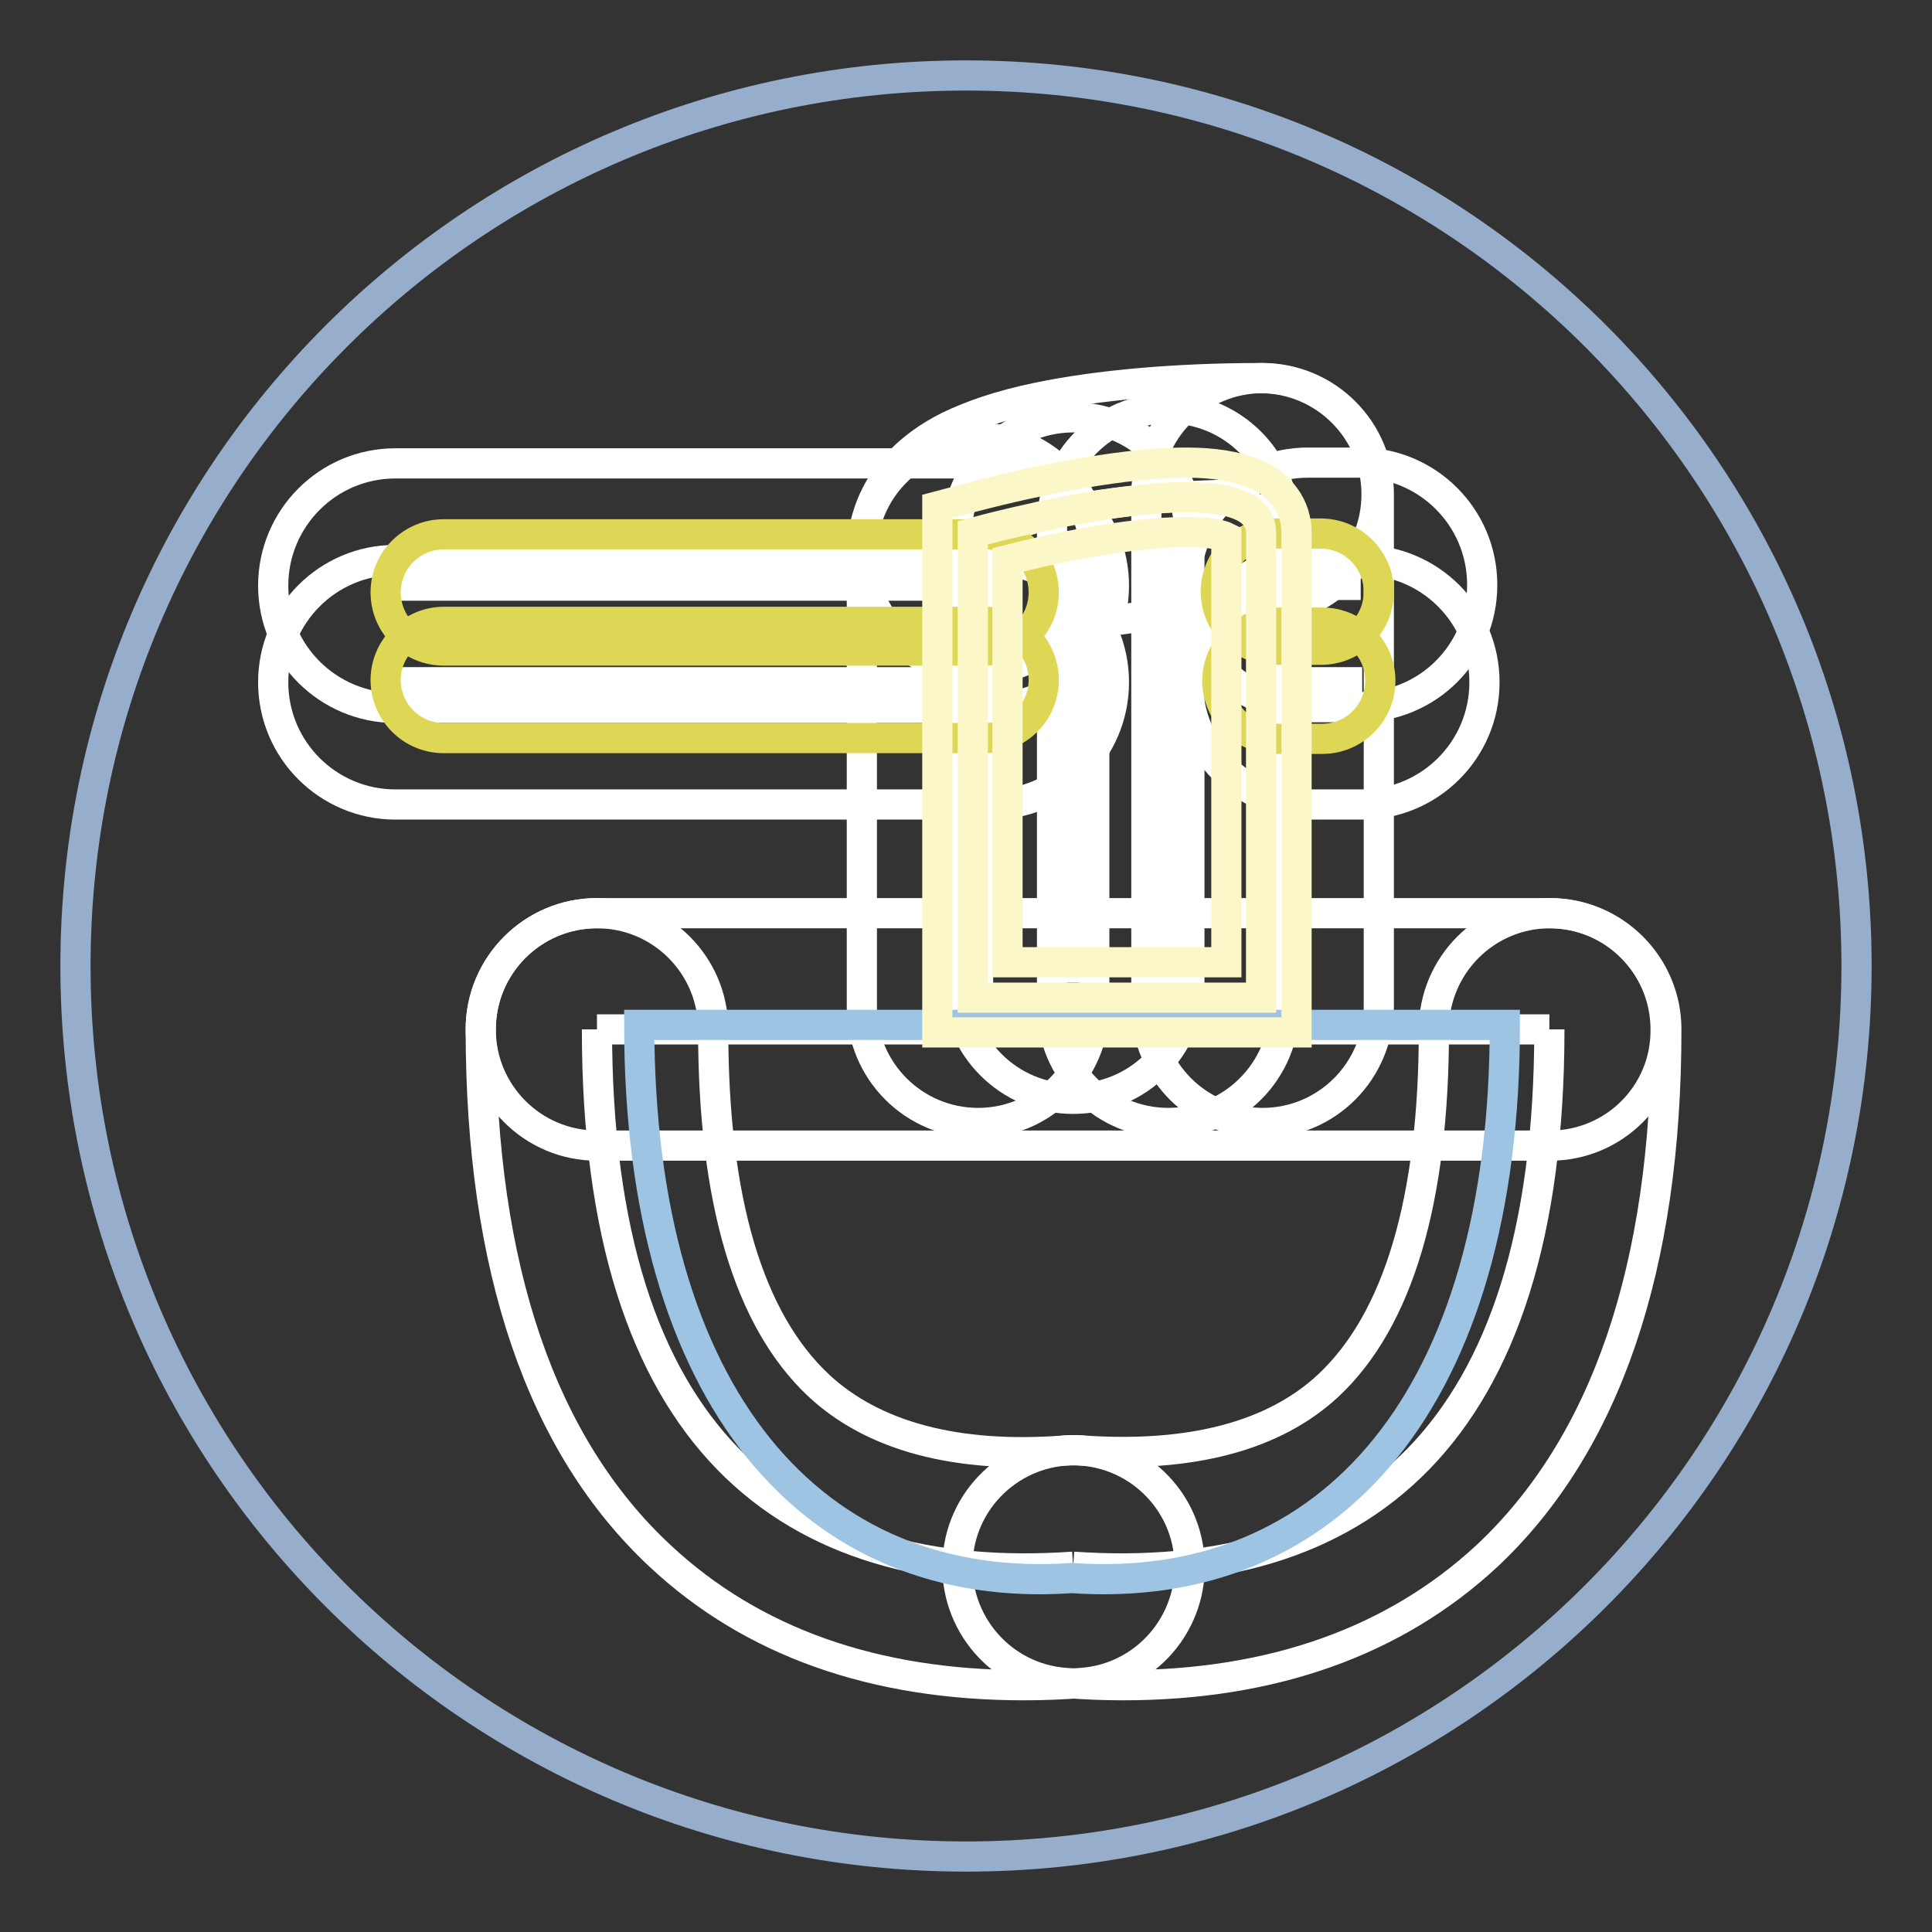
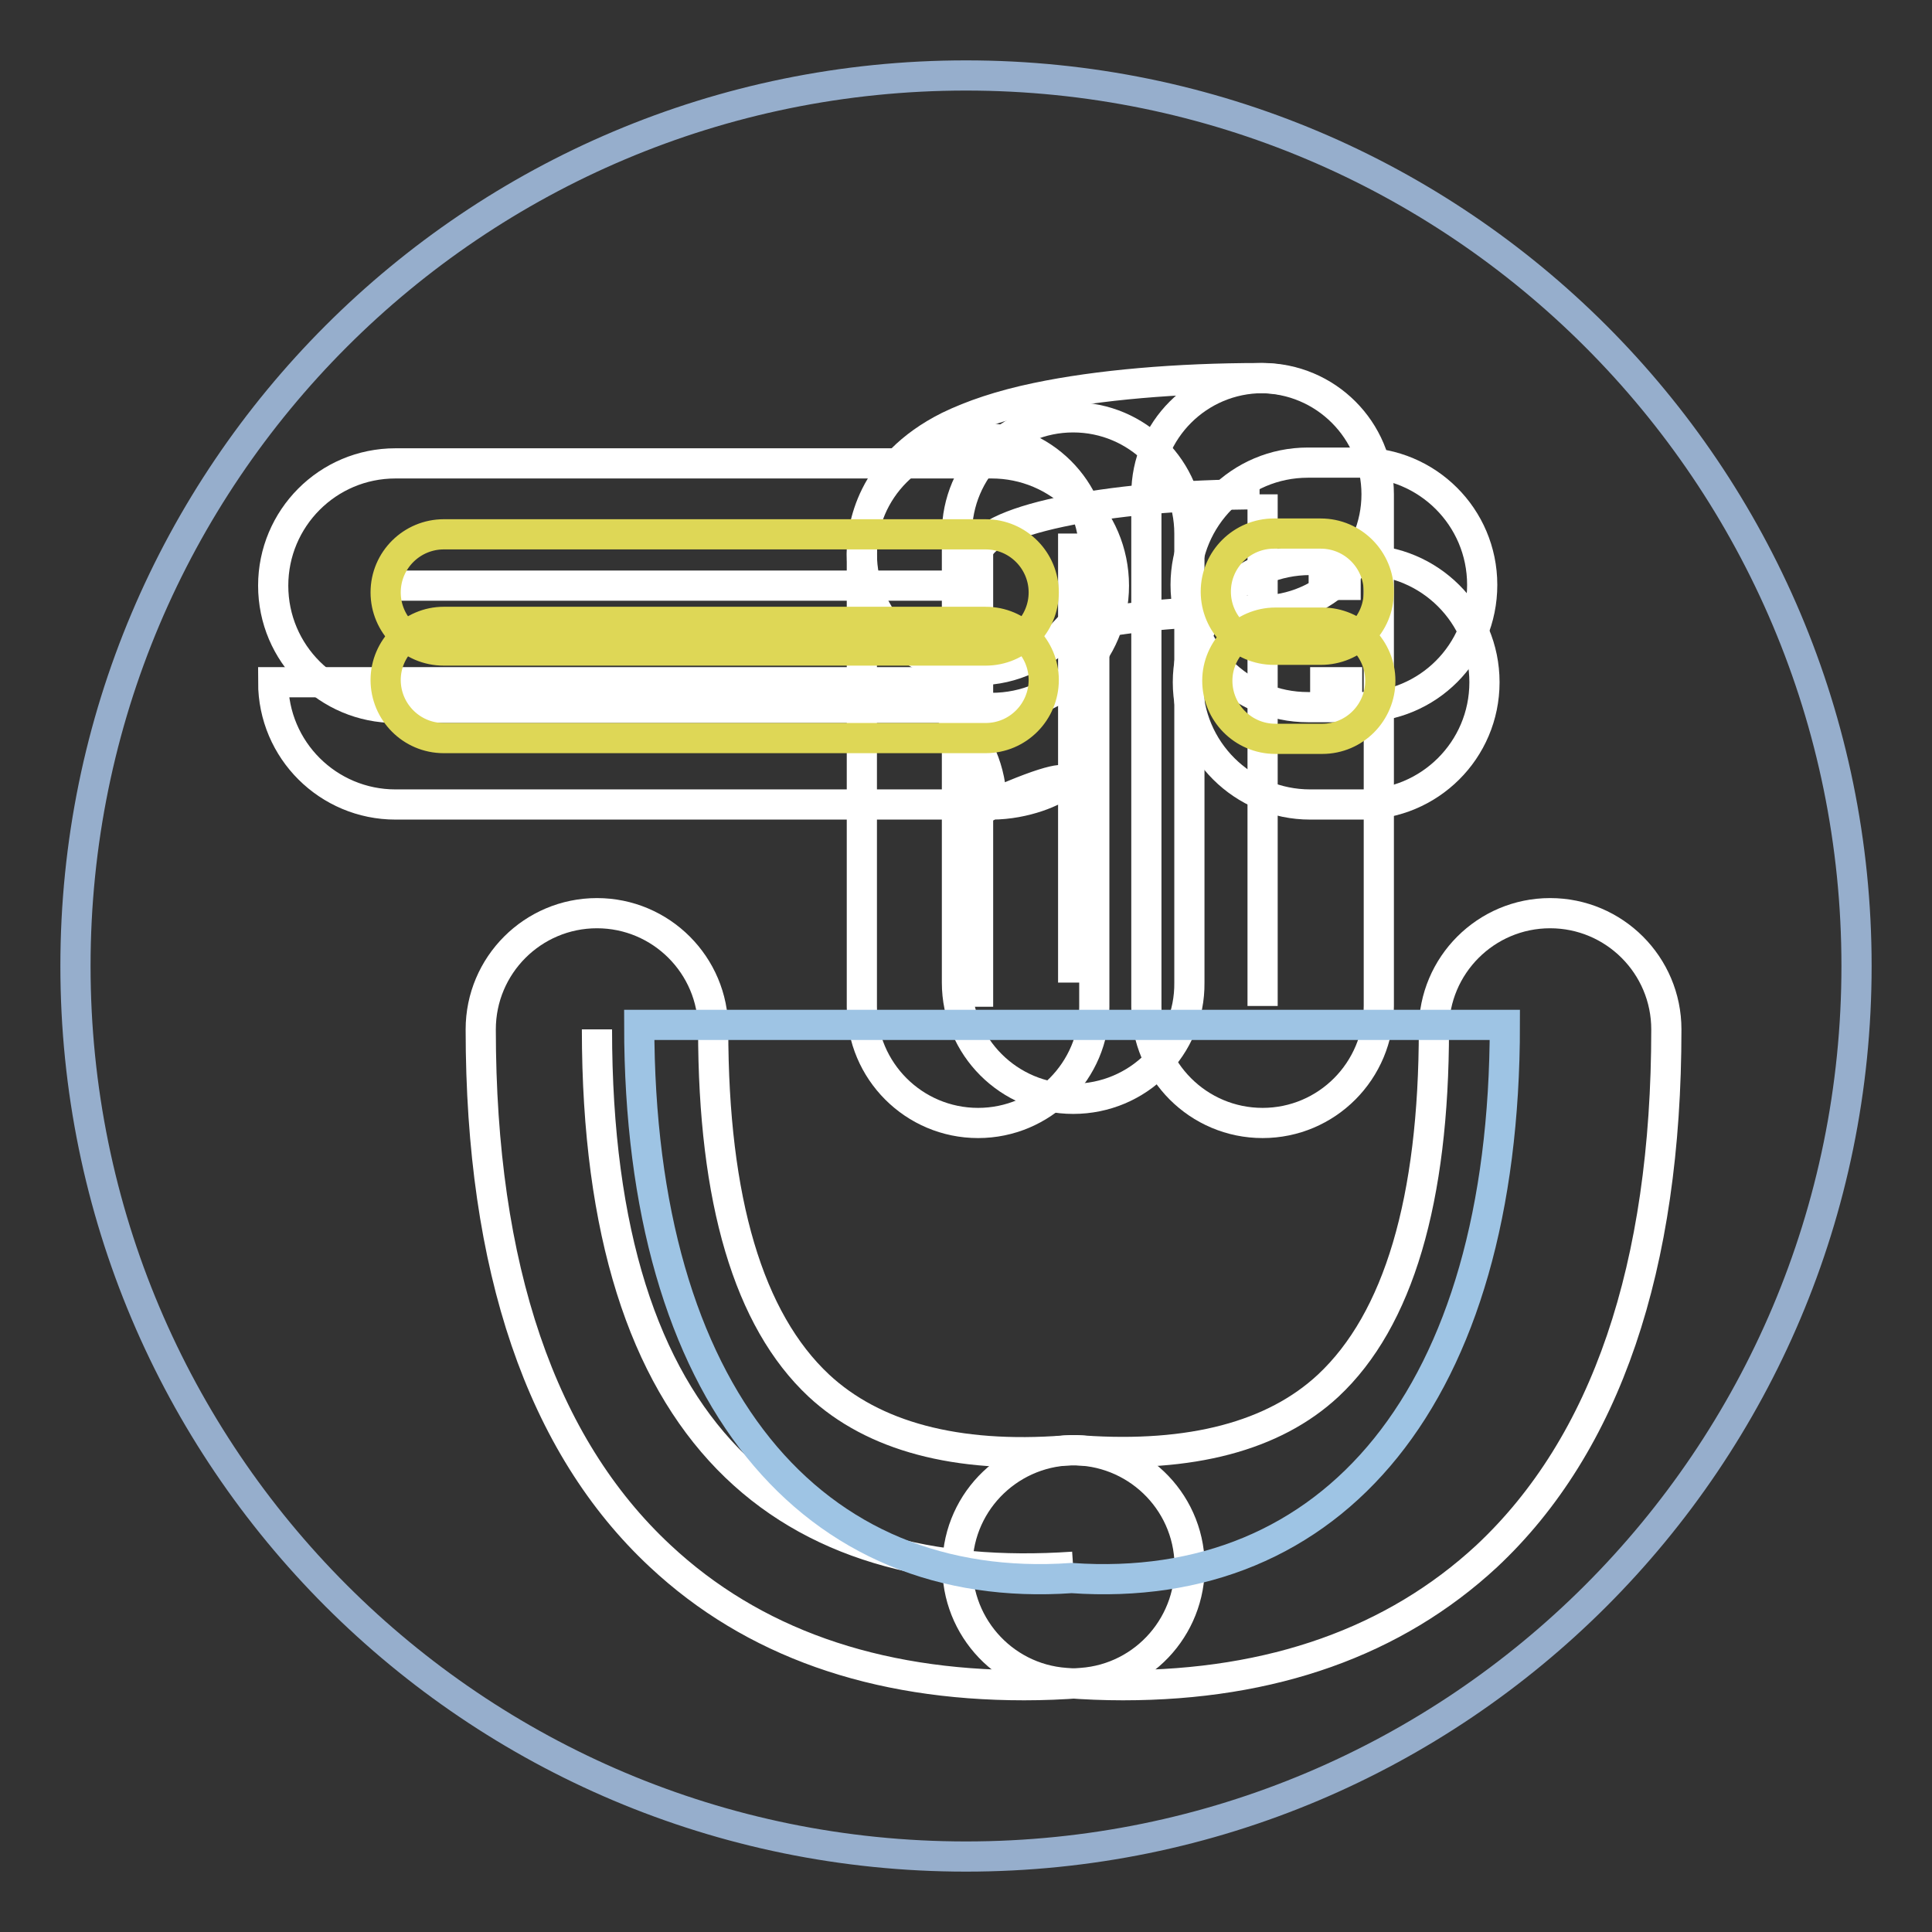
<svg xmlns="http://www.w3.org/2000/svg" version="1.1" x="0px" y="0px" viewBox="0 0 256 256" enable-background="new 0 0 256 256" xml:space="preserve">
  <rect x="0" y="0" width="256" height="256" fill="#333333" stroke="none" />
  <g>
    <path stroke-width="4" fill-opacity="0" stroke="#96aecc" d="M10,128c0,65.2,52.8,118,118,118s118-52.8,118-118c0-65.2-52.8-118-118-118S10,62.8,10,128z" />
-     <path stroke-width="4" fill-opacity="0" stroke="#ffffff" d="M79.1,136.4h126.2 M205.4,151.8H79.1c-8.5,0-15.4-6.9-15.4-15.4c0-8.5,6.9-15.4,15.4-15.4h126.2 c8.5,0,15.4,6.9,15.4,15.4C220.8,144.9,213.9,151.8,205.4,151.8z M142.2,207.6c37.9,2.6,63.1-17,63.1-71.2" />
    <path stroke-width="4" fill-opacity="0" stroke="#ffffff" d="M148.8,223.3c-2.5,0-5-0.1-7.6-0.3c-8.5-0.6-14.9-8-14.3-16.5c0.6-8.5,8-14.9,16.5-14.3 c14.4,1,25.4-1.9,32.6-8.6c9.3-8.7,14-24.6,14-47.2c0-8.5,6.9-15.4,15.4-15.4s15.4,6.9,15.4,15.4c0,31.5-8,55-23.8,69.8 C184.8,217.5,168.6,223.3,148.8,223.3z M129.6,73.4v60 M129.6,148.8c-8.5,0-15.4-6.9-15.4-15.4v-60c0-8.5,6.9-15.4,15.4-15.4 S145,64.8,145,73.4v60C145,141.9,138.1,148.8,129.6,148.8z M129.6,73.4c0-4.3,16.7-7.9,37.3-7.9" />
    <path stroke-width="4" fill-opacity="0" stroke="#ffffff" d="M129.6,88.8c-8.5,0-15.4-6.9-15.4-15.4c0-3.4,1.1-11.7,11.5-16.9c3.1-1.5,6.9-2.8,11.7-3.8 c8.1-1.7,18.6-2.6,29.6-2.6c8.5,0,15.4,6.9,15.4,15.4c0,8.5-6.9,15.4-15.4,15.4c-12.9,0-21.8,1.5-25.7,2.6 C138.4,86.7,134.3,88.8,129.6,88.8z M167.3,65.5v67.8" />
    <path stroke-width="4" fill-opacity="0" stroke="#ffffff" d="M167.3,148.8c-8.5,0-15.4-6.9-15.4-15.4V65.5c0-8.5,6.9-15.4,15.4-15.4c8.5,0,15.4,6.9,15.4,15.4v67.8 C182.7,141.9,175.8,148.8,167.3,148.8z M52.4,77.6h79 M131.4,93.8h-79c-8.9,0-16.2-7.2-16.2-16.2c0-8.9,7.2-16.2,16.2-16.2h79 c8.9,0,16.2,7.2,16.2,16.2C147.6,86.5,140.4,93.8,131.4,93.8z" />
    <path stroke-width="4" fill-opacity="0" stroke="#ffffff" d="M173.4,77.5h6.9 M180.2,93.7h-6.9c-8.9,0-16.2-7.2-16.2-16.2c0-8.9,7.2-16.2,16.2-16.2h6.9 c8.9,0,16.2,7.2,16.2,16.2C196.4,86.5,189.2,93.7,180.2,93.7z" />
    <path stroke-width="4" fill-opacity="0" stroke="#ffffff" d="M142.2,70.7v59.5 M142.2,145.6c-8.5,0-15.4-6.9-15.4-15.4V70.7c0-8.5,6.9-15.4,15.4-15.4 c8.5,0,15.4,6.9,15.4,15.4v59.5C157.7,138.7,150.8,145.6,142.2,145.6z" />
-     <path stroke-width="4" fill-opacity="0" stroke="#ffffff" d="M154.8,69.5v63.9 M154.8,148.8c-8.5,0-15.4-6.9-15.4-15.4V69.5c0-8.5,6.9-15.4,15.4-15.4 c8.5,0,15.4,6.9,15.4,15.4v63.9C170.2,141.9,163.3,148.8,154.8,148.8z" />
-     <path stroke-width="4" fill-opacity="0" stroke="#ffffff" d="M52.4,90.4h79 M131.4,106.6h-79c-8.9,0-16.2-7.2-16.2-16.2c0-8.9,7.2-16.2,16.2-16.2h79 c8.9,0,16.2,7.2,16.2,16.2C147.6,99.3,140.4,106.6,131.4,106.6z" />
+     <path stroke-width="4" fill-opacity="0" stroke="#ffffff" d="M52.4,90.4h79 M131.4,106.6h-79c-8.9,0-16.2-7.2-16.2-16.2h79 c8.9,0,16.2,7.2,16.2,16.2C147.6,99.3,140.4,106.6,131.4,106.6z" />
    <path stroke-width="4" fill-opacity="0" stroke="#ffffff" d="M142.2,207.6c-37.9,2.6-63.1-17-63.1-71.2 M135.7,223.3c-19.8,0-36-5.7-48.2-17.1 c-15.8-14.7-23.8-38.2-23.8-69.8c0-8.5,6.9-15.4,15.4-15.4c8.5,0,15.4,6.9,15.4,15.4c0,22.7,4.7,38.5,14,47.2 c7.2,6.7,18.2,9.7,32.6,8.6c8.5-0.6,15.9,5.8,16.5,14.3c0.6,8.5-5.8,15.9-14.3,16.5C140.8,223.2,138.2,223.3,135.7,223.3 L135.7,223.3z" />
    <path stroke-width="4" fill-opacity="0" stroke="#ffffff" d="M173.6,90.4h6.9 M180.5,106.6h-6.9c-8.9,0-16.2-7.2-16.2-16.2c0-8.9,7.2-16.2,16.2-16.2h6.9 c8.9,0,16.2,7.2,16.2,16.2C196.7,99.4,189.4,106.6,180.5,106.6z" />
    <path stroke-width="4" fill-opacity="0" stroke="#9ec4e4" d="M84.7,135.8h114.7c0,49.3-22.9,75.7-57.4,73.3C107.7,211.5,84.7,185.1,84.7,135.8z" />
    <path stroke-width="4" fill-opacity="0" stroke="#ded756" d="M130.6,86.2H58.8c-4.3,0-7.7-3.5-7.7-7.7c0-4.3,3.5-7.7,7.7-7.7h71.8c4.3,0,7.7,3.5,7.7,7.7 C138.3,82.7,134.9,86.2,130.6,86.2z M175,86.1h-6.2c-4.3,0-7.7-3.5-7.7-7.7c0-4.3,3.5-7.7,7.7-7.7h6.2c4.3,0,7.7,3.5,7.7,7.7 C182.7,82.7,179.3,86.1,175,86.1z" />
    <path stroke-width="4" fill-opacity="0" stroke="#ded756" d="M130.6,97.8H58.8c-4.3,0-7.7-3.5-7.7-7.7s3.5-7.7,7.7-7.7h71.8c4.3,0,7.7,3.5,7.7,7.7 S134.9,97.8,130.6,97.8z M175.2,97.9H169c-4.3,0-7.7-3.5-7.7-7.7s3.5-7.7,7.7-7.7h6.2c4.3,0,7.7,3.5,7.7,7.7S179.5,97.9,175.2,97.9 z" />
-     <path stroke-width="4" fill-opacity="0" stroke="#fbf7c8" d="M167.1,132.2h-38.2V70.6c0,0,38.2-10.6,38.2,0V132.2z" />
-     <path stroke-width="4" fill-opacity="0" stroke="#fbf7c8" d="M171.7,136.8h-47.5V67.1l3.4-0.9c0.7-0.2,17.7-4.9,29.6-4.9c3.7,0,6.6,0.5,8.9,1.4c3.6,1.5,5.7,4.4,5.7,7.9 V136.8z M133.5,127.5h29V71.2c-0.6-0.3-2.1-0.7-5.3-0.7c-7.7,0-18.3,2.3-23.7,3.7V127.5z" />
  </g>
</svg>